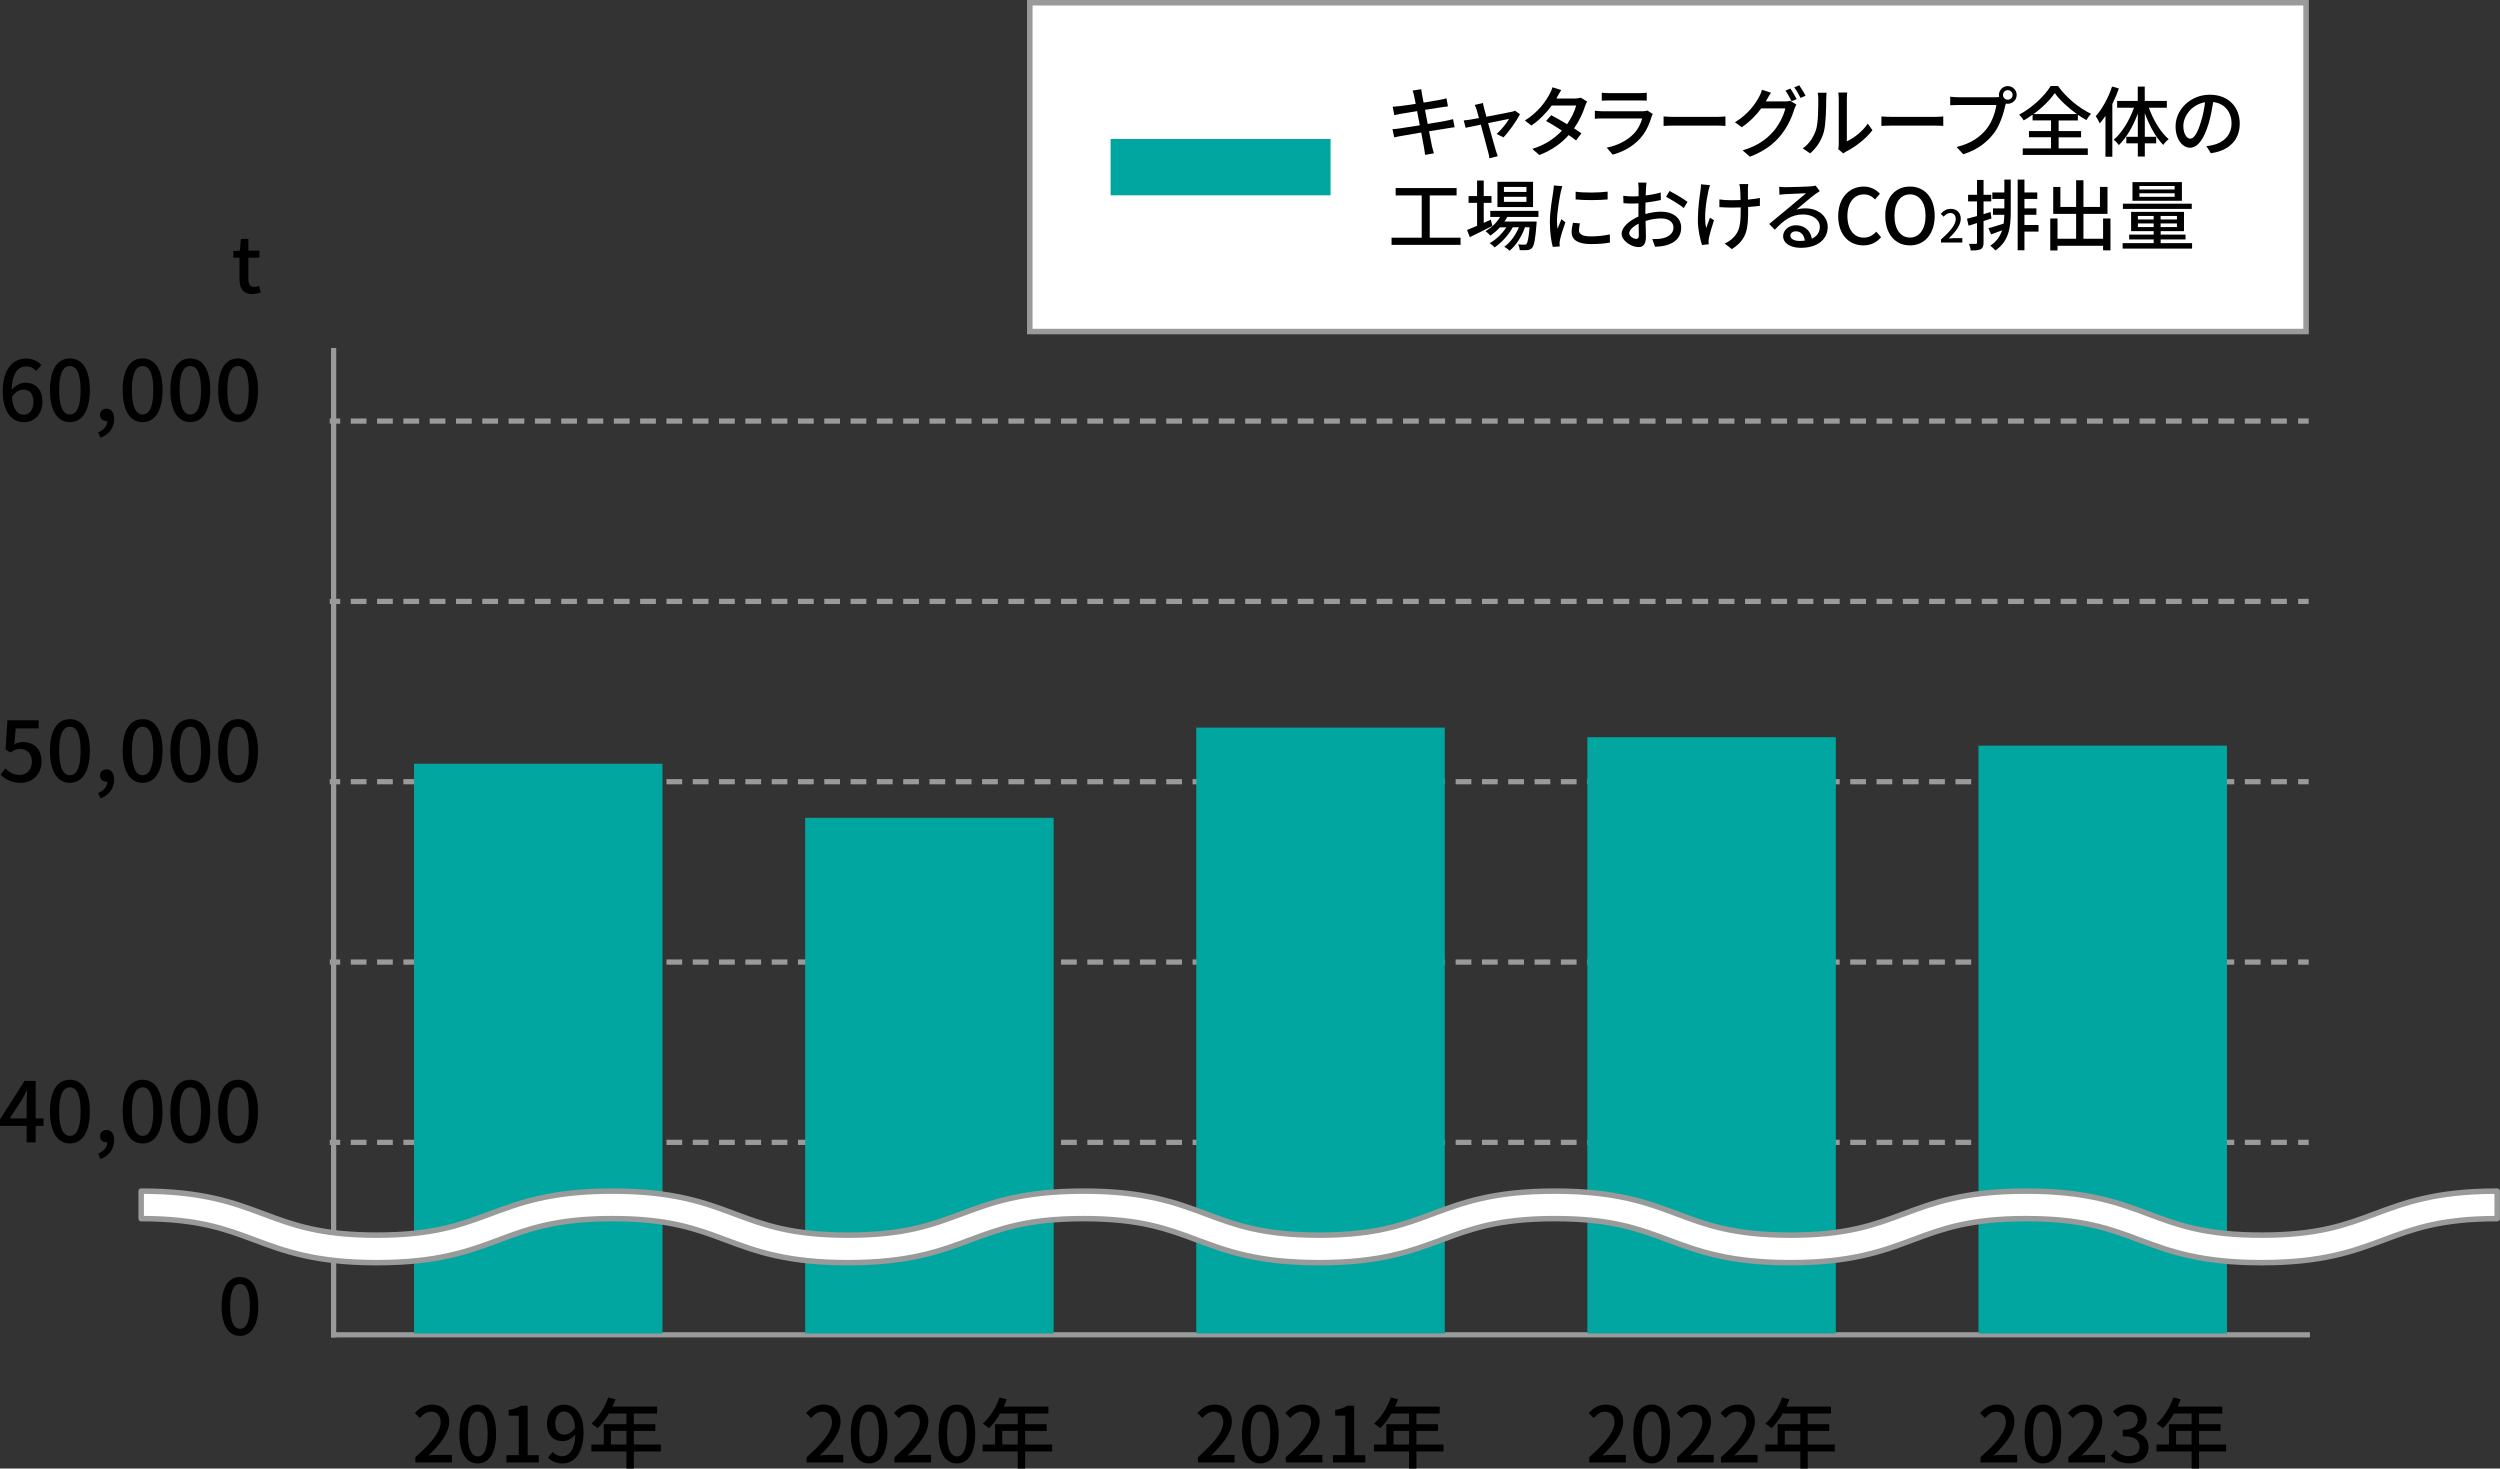
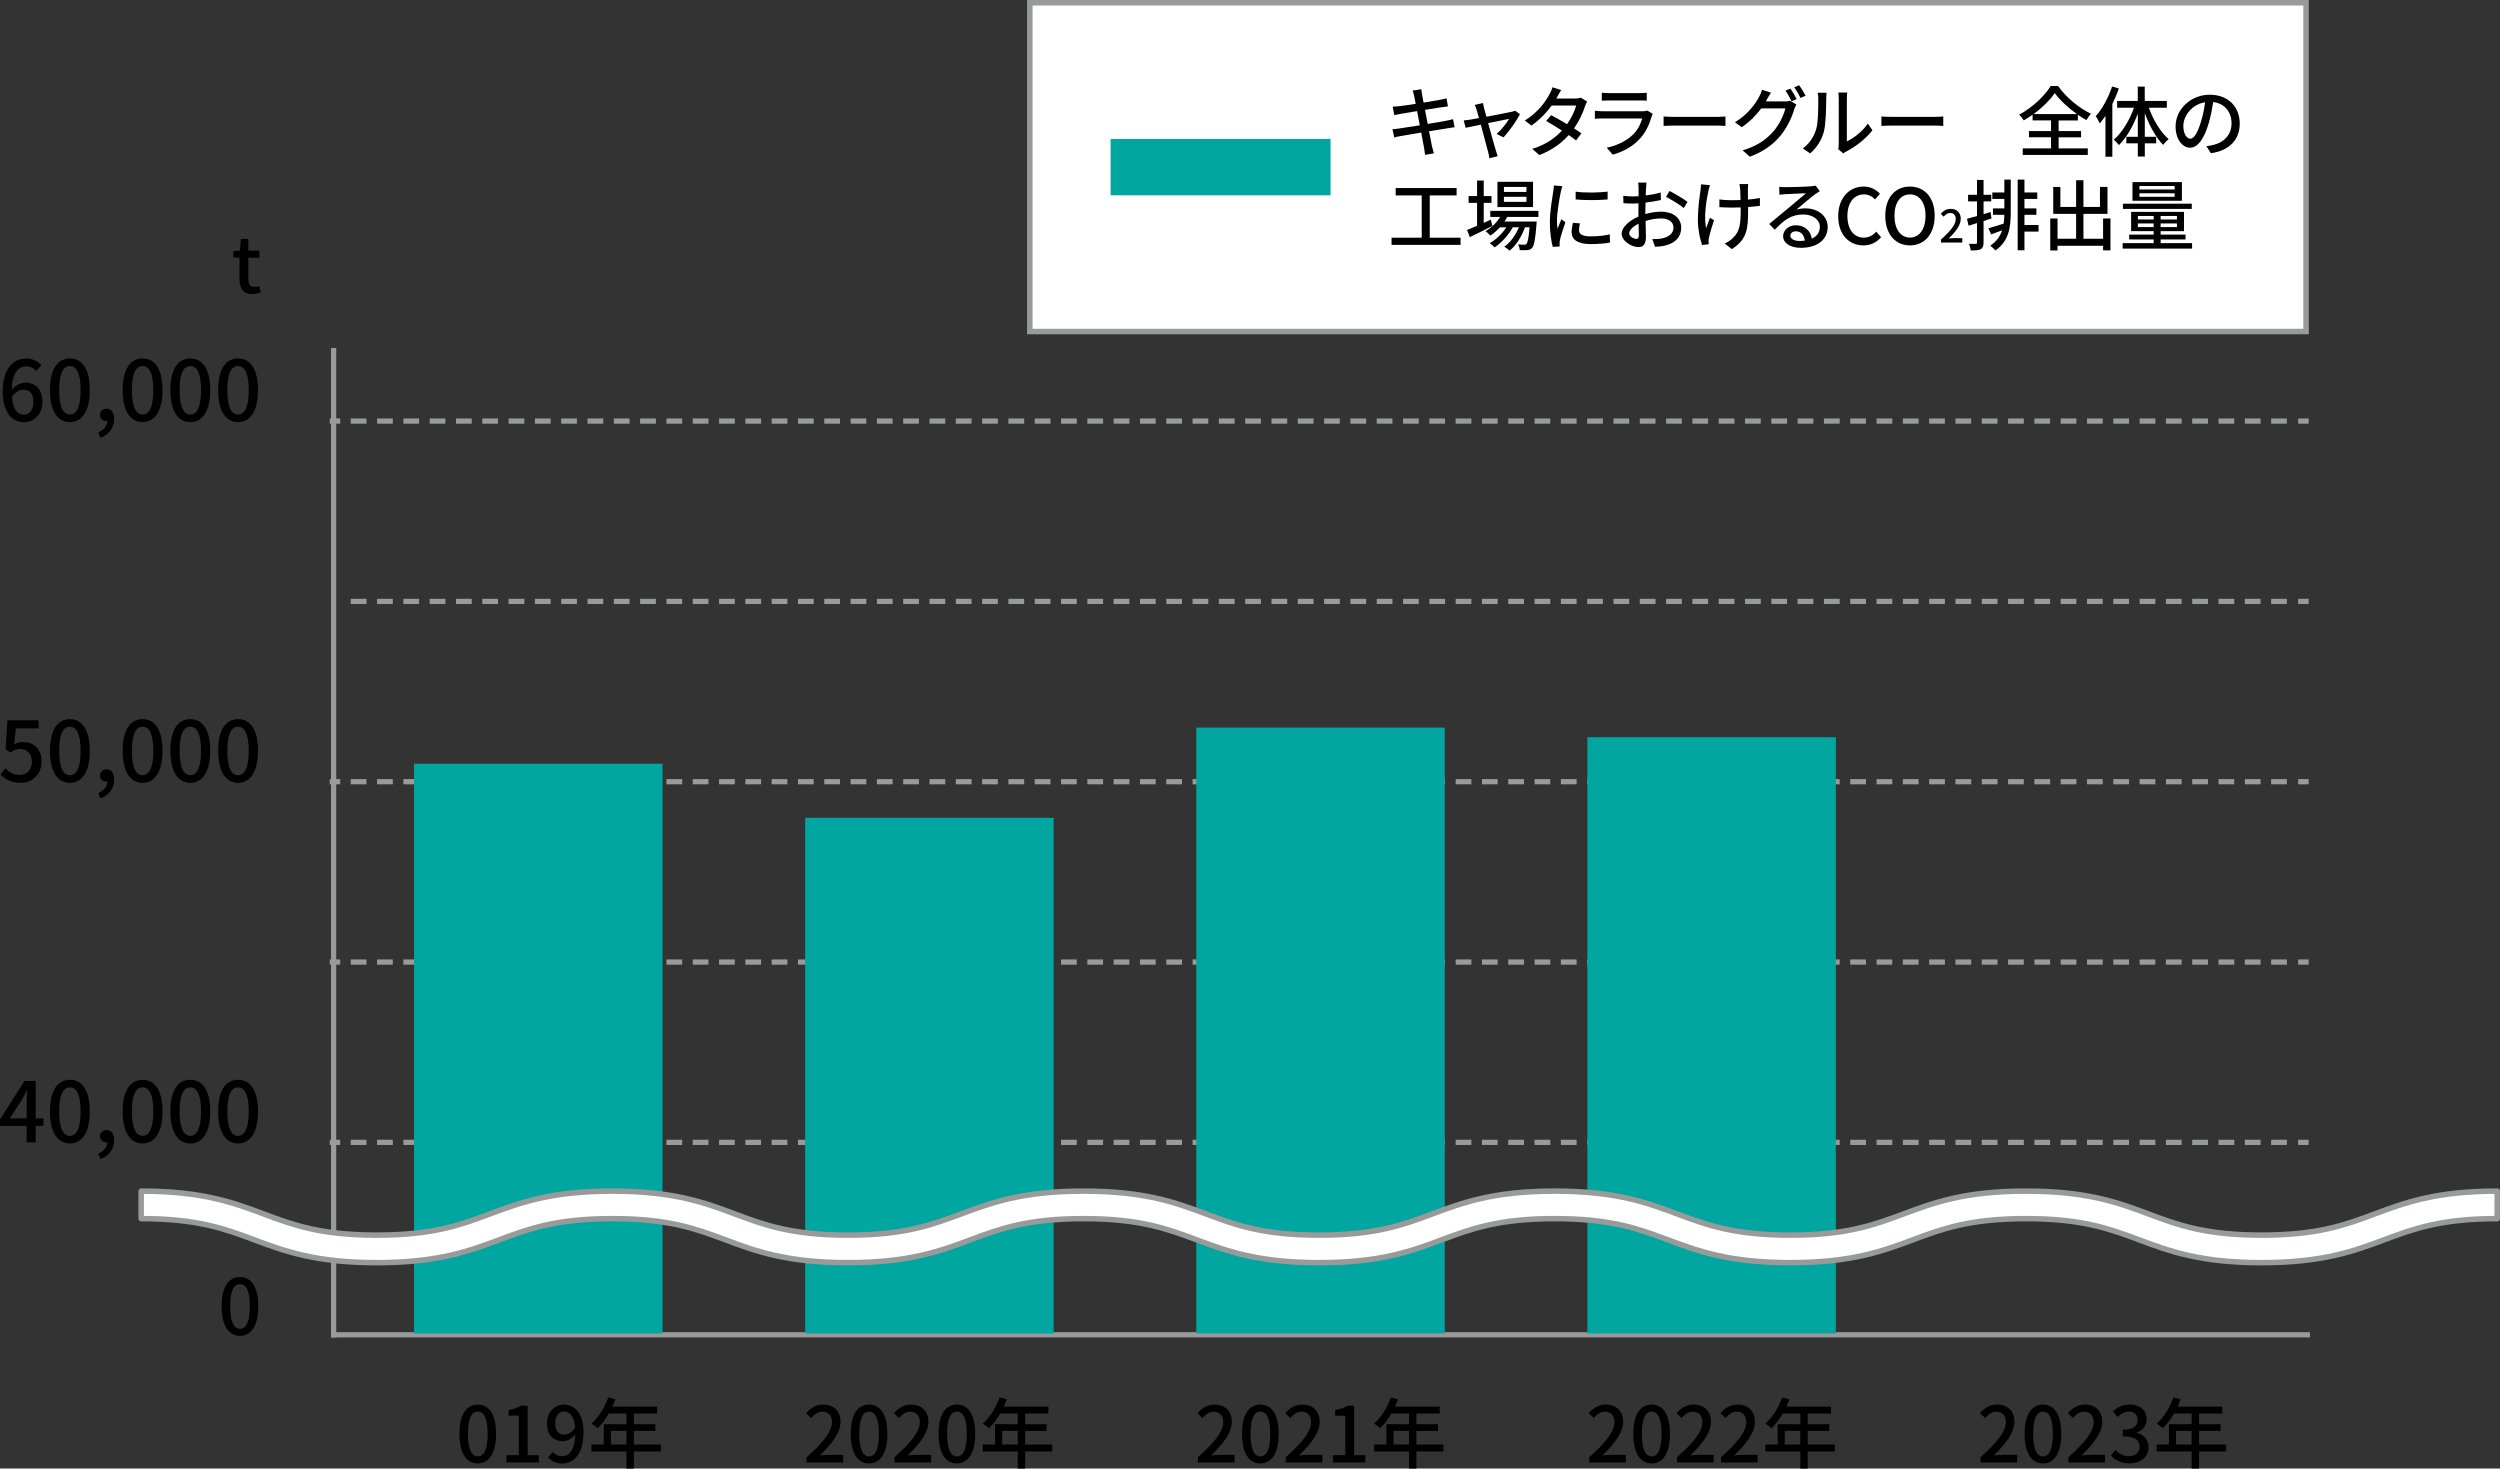
<svg xmlns="http://www.w3.org/2000/svg" id="_レイヤー_2" viewBox="0 0 454.26 266.84">
  <rect x="0" y="0" width="454.26" height="266.84" fill="#333333" stroke="none" />
  <defs>
    <style>.cls-1{fill:#000;}.cls-1,.cls-2,.cls-3{stroke-width:0px;}.cls-4,.cls-5,.cls-6,.cls-7{stroke:#999a9a;}.cls-4,.cls-6{fill:#fff;}.cls-5,.cls-7{fill:none;stroke-linecap:square;stroke-width:.95px;}.cls-6{stroke-linecap:round;stroke-linejoin:round;}.cls-2{fill-rule:evenodd;}.cls-2,.cls-3{fill:#00a69f;}.cls-7{stroke-dasharray:0 0 1.91 2.87;}</style>
  </defs>
  <g id="_レイヤー_1-2">
    <line class="cls-5" x1="60.39" y1="207.57" x2="61.34" y2="207.57" />
    <line class="cls-7" x1="64.21" y1="207.57" x2="416.63" y2="207.57" />
    <line class="cls-5" x1="418.06" y1="207.57" x2="419.02" y2="207.57" />
    <line class="cls-5" x1="60.39" y1="174.81" x2="61.34" y2="174.81" />
    <line class="cls-7" x1="64.21" y1="174.81" x2="416.63" y2="174.81" />
    <line class="cls-5" x1="418.06" y1="174.81" x2="419.02" y2="174.81" />
    <line class="cls-5" x1="60.39" y1="142.04" x2="61.34" y2="142.04" />
    <line class="cls-7" x1="64.21" y1="142.04" x2="416.63" y2="142.04" />
    <line class="cls-5" x1="418.06" y1="142.04" x2="419.02" y2="142.04" />
-     <line class="cls-5" x1="60.39" y1="109.28" x2="61.34" y2="109.28" />
    <line class="cls-7" x1="64.21" y1="109.28" x2="416.63" y2="109.28" />
    <line class="cls-5" x1="418.06" y1="109.28" x2="419.02" y2="109.28" />
    <line class="cls-5" x1="60.39" y1="76.51" x2="61.34" y2="76.51" />
    <line class="cls-7" x1="64.21" y1="76.51" x2="416.63" y2="76.51" />
    <line class="cls-5" x1="418.06" y1="76.51" x2="419.02" y2="76.51" />
    <line class="cls-5" x1="60.62" y1="242.54" x2="419.25" y2="242.54" />
    <rect class="cls-4" x="187.12" y=".5" width="231.9" height="59.74" />
    <polygon class="cls-2" points="201.8 25.25 241.77 25.25 241.77 35.49 201.8 35.49 201.8 25.25 201.8 25.25" />
    <path class="cls-1" d="M264.28,23.12c-.32.03-.83.13-1.36.21-.73.11-1.96.31-3.26.52.25,1.26.45,2.31.53,2.69.1.41.22.9.36,1.32l-1.61.28c-.07-.49-.11-.94-.2-1.36-.06-.35-.27-1.4-.5-2.7-1.53.25-2.94.49-3.6.62-.58.1-1,.18-1.3.27l-.32-1.5c.35-.01.94-.08,1.33-.14.69-.1,2.12-.32,3.63-.56l-.49-2.58c-1.29.21-2.45.41-2.94.49-.48.08-.84.17-1.2.25l-.29-1.54c.39-.03.79-.06,1.22-.1.52-.06,1.68-.22,2.96-.42-.14-.7-.24-1.2-.28-1.4-.08-.38-.17-.7-.28-1.01l1.57-.25c.04.27.08.7.15,1.01.03.17.13.7.27,1.43,1.27-.21,2.46-.41,3.01-.52.43-.08.87-.18,1.15-.27l.27,1.47c-.25.03-.73.1-1.12.15-.62.1-1.79.28-3.05.48l.49,2.56c1.36-.22,2.61-.43,3.28-.56.53-.11,1-.21,1.32-.31l.29,1.47Z" />
    <path class="cls-1" d="M271.96,24.33c.8-.71,1.82-1.96,2.25-2.73-.34.07-2.04.41-3.81.77.55,1.98,1.19,4.31,1.4,4.97.07.25.24.77.34,1.04l-1.51.38c-.04-.34-.11-.74-.22-1.11-.2-.69-.83-3.04-1.34-5-1.26.25-2.37.49-2.76.57l-.34-1.34c.41-.03.77-.08,1.22-.15.2-.03.78-.14,1.54-.28-.17-.66-.32-1.19-.41-1.48-.1-.35-.22-.64-.36-.9l1.5-.36c.04.28.13.62.21.97l.42,1.53c1.89-.36,4.09-.78,4.59-.9.2-.04.45-.11.6-.2l.9.63c-.59,1.2-2.02,3.22-3,4.22l-1.22-.62Z" />
    <path class="cls-1" d="M288.39,18.44c-.13.24-.29.59-.39.87-.35,1.16-1.04,2.65-1.99,4.02.52.34,1,.64,1.34.9l-.98,1.29c-.34-.28-.8-.62-1.33-.98-1.25,1.41-2.96,2.72-5.34,3.63l-1.28-1.12c2.47-.74,4.17-2.02,5.39-3.32-1.04-.67-2.12-1.33-2.87-1.75l.92-1.05c.78.41,1.86,1.02,2.89,1.64.77-1.11,1.4-2.42,1.65-3.4h-4.45c-.92,1.27-2.19,2.62-3.68,3.64l-1.2-.91c2.44-1.5,3.82-3.53,4.48-4.78.18-.28.43-.85.53-1.26l1.6.5c-.27.42-.57.95-.71,1.23l-.17.31h3.4c.39,0,.78-.06,1.05-.15l1.13.7Z" />
    <path class="cls-1" d="M300.32,20.7c-.07.15-.18.36-.21.48-.41,1.37-1.02,2.79-2.06,3.94-1.44,1.6-3.22,2.48-5.01,2.98l-1.09-1.26c2.03-.42,3.75-1.33,4.9-2.52.8-.83,1.3-1.88,1.55-2.8h-7.13c-.34,0-.95.01-1.48.06v-1.46c.55.06,1.08.1,1.48.1h7.17c.38,0,.71-.06.9-.13l.98.62ZM291.06,16.85c.38.04.88.07,1.33.07h5.46c.45,0,1.02-.03,1.37-.07v1.44c-.35-.03-.91-.04-1.39-.04h-5.45c-.43,0-.94.01-1.33.04v-1.44Z" />
    <path class="cls-1" d="M302.27,21.16c.45.04,1.32.08,2.07.08h7.61c.69,0,1.23-.06,1.57-.08v1.72c-.31-.01-.94-.06-1.55-.06h-7.62c-.78,0-1.61.03-2.07.06v-1.72Z" />
    <path class="cls-1" d="M324.21,18.44c.39,0,.79-.04,1.05-.14l1.15.7c-.14.22-.29.57-.39.85-.38,1.34-1.21,3.22-2.47,4.76-1.29,1.58-2.98,2.87-5.6,3.87l-1.3-1.16c2.7-.8,4.37-2.04,5.62-3.49,1.04-1.2,1.88-2.96,2.13-4.13h-4.38c-.88,1.2-2.09,2.44-3.54,3.42l-1.23-.91c2.44-1.47,3.74-3.4,4.4-4.64.17-.29.41-.85.52-1.26l1.62.53c-.28.42-.57.95-.73,1.23-.07.13-.13.24-.21.36h3.38ZM325.33,16.09c.35.5.85,1.37,1.13,1.92l-.92.39c-.28-.56-.73-1.4-1.11-1.93l.9-.38ZM326.92,15.49c.38.52.91,1.4,1.16,1.9l-.91.41c-.29-.6-.76-1.4-1.15-1.93l.9-.38Z" />
    <path class="cls-1" d="M327.57,26.97c1.21-.85,2-2.12,2.41-3.4.41-1.25.41-3.98.41-5.59,0-.48-.03-.81-.11-1.13h1.62c-.01.11-.07.63-.07,1.12,0,1.6-.06,4.58-.43,5.98-.42,1.54-1.3,2.91-2.49,3.92l-1.33-.9ZM334.01,27.1c.06-.24.1-.56.1-.88v-8.29c0-.57-.08-1.04-.08-1.12h1.62c-.01.08-.07.55-.07,1.12v7.75c1.22-.55,2.8-1.74,3.81-3.22l.84,1.2c-1.19,1.58-3.15,3.05-4.76,3.87-.24.11-.38.24-.53.35l-.92-.77Z" />
    <path class="cls-1" d="M341.85,21.16c.45.04,1.32.08,2.07.08h7.61c.69,0,1.23-.06,1.57-.08v1.72c-.31-.01-.94-.06-1.55-.06h-7.62c-.78,0-1.61.03-2.07.06v-1.72Z" />
-     <path class="cls-1" d="M362.66,17.66c.17,0,.38,0,.59-.03-.03-.13-.04-.25-.04-.38,0-.88.73-1.61,1.61-1.61s1.62.73,1.62,1.61-.73,1.61-1.62,1.61c-.13,0-.25-.01-.36-.04l-.07.27c-.31,1.43-.97,3.64-2.1,5.14-1.27,1.65-3.03,3-5.56,3.8l-1.21-1.32c2.75-.67,4.33-1.88,5.48-3.33.97-1.23,1.57-3.03,1.75-4.3h-6.88c-.6,0-1.16.03-1.51.04v-1.55c.39.06,1.05.1,1.51.1h6.79ZM365.7,17.25c0-.48-.39-.87-.88-.87s-.87.39-.87.87.39.87.87.87.88-.38.88-.87Z" />
    <path class="cls-1" d="M374.05,26.97h5.31v1.18h-11.82v-1.18h5.14v-2.03h-4.01v-1.13h4.01v-1.93h-3.35v-1.04c-.52.38-1.07.73-1.61,1.04-.17-.31-.53-.77-.83-1.05,2.4-1.27,4.68-3.45,5.73-5.21h1.33c1.47,2.09,3.82,4.02,6,5.06-.31.32-.62.77-.85,1.15-.5-.28-1.02-.62-1.54-.98v1.04h-3.5v1.93h4.08v1.13h-4.08v2.03ZM377.39,20.73c-1.6-1.15-3.14-2.56-4.03-3.82-.84,1.23-2.25,2.65-3.87,3.82h7.9Z" />
    <path class="cls-1" d="M385,16.07c-.31.95-.73,1.9-1.18,2.83v9.58h-1.25v-7.42c-.35.5-.69.95-1.04,1.37-.13-.31-.5-1.02-.73-1.32,1.2-1.32,2.3-3.36,2.97-5.39l1.22.35ZM390.45,19.56c.8,2.26,2.17,4.51,3.61,5.73-.32.24-.76.69-.99,1.04-1.32-1.3-2.52-3.49-3.35-5.77v4.3h2.07v1.18h-2.07v2.4h-1.27v-2.4h-2.09v-1.18h2.09v-4.22c-.85,2.3-2.07,4.41-3.45,5.73-.2-.32-.64-.77-.92-.99,1.48-1.23,2.86-3.52,3.68-5.81h-3.07v-1.23h3.75v-2.6h1.27v2.6h4.01v1.23h-3.28Z" />
    <path class="cls-1" d="M400.89,26.55c.49-.04.9-.11,1.23-.2,1.78-.41,3.36-1.69,3.36-3.94,0-2.02-1.2-3.6-3.33-3.87-.2,1.25-.45,2.59-.83,3.89-.84,2.83-1.99,4.41-3.38,4.41s-2.63-1.55-2.63-3.87c0-3.08,2.73-5.76,6.21-5.76s5.45,2.33,5.45,5.24-1.86,4.92-5.25,5.39l-.83-1.32ZM399.91,22.15c.35-1.09.62-2.35.76-3.57-2.49.41-3.95,2.58-3.95,4.29,0,1.6.71,2.33,1.27,2.33.6,0,1.28-.9,1.92-3.04Z" />
    <path class="cls-1" d="M265.39,43.19v1.3h-12.54v-1.3h5.48v-7.68h-4.73v-1.34h11.07v1.34h-4.88v7.68h5.6Z" />
    <path class="cls-1" d="M271.16,41.06c-1.4.71-2.91,1.47-4.09,2.03l-.5-1.3c.5-.2,1.13-.46,1.82-.76v-4.17h-1.54v-1.23h1.54v-2.83h1.21v2.83h1.41v1.23h-1.41v3.64c.42-.2.85-.39,1.29-.59l.28,1.15ZM273.88,39.41c-.15.29-.32.57-.52.84h5.86s-.01.32-.03.49c-.22,2.8-.43,3.89-.81,4.31-.24.27-.5.35-.84.39-.32.03-.84.04-1.4.01-.01-.31-.13-.77-.29-1.05.48.06.91.06,1.09.06.21,0,.32-.01.43-.15.21-.24.39-1.04.56-3.01h-.84c-.56,1.62-1.65,3.38-2.82,4.26-.21-.24-.62-.55-.94-.73,1.09-.73,2.07-2.12,2.66-3.53h-1.11c-.76,1.39-2.09,2.87-3.33,3.66-.2-.27-.56-.59-.87-.78,1.11-.59,2.25-1.71,3.03-2.87h-1.18c-.53.59-1.12,1.09-1.72,1.5-.18-.21-.63-.63-.88-.81,1.05-.6,2-1.51,2.65-2.58h-1.79v-1.11h8.75v1.11h-5.66ZM278.56,37.63h-6.47v-4.59h6.47v4.59ZM277.36,33.97h-4.09v.91h4.09v-.91ZM277.36,35.76h-4.09v.92h4.09v-.92Z" />
    <path class="cls-1" d="M283.89,33.82c-.1.27-.24.81-.29,1.06-.24,1.13-.69,3.74-.69,5.23,0,.49.03.95.1,1.46.21-.56.49-1.23.7-1.74l.73.56c-.38,1.05-.87,2.54-.99,3.24-.04.18-.08.48-.07.63,0,.14.01.35.03.52l-1.26.08c-.28-.97-.53-2.61-.53-4.48,0-2.07.45-4.43.6-5.53.06-.35.11-.78.13-1.15l1.55.13ZM287.08,40.6c-.11.48-.17.85-.17,1.23,0,.63.46,1.12,2.14,1.12,1.25,0,2.3-.11,3.46-.36l.03,1.48c-.87.17-2.02.28-3.52.28-2.35,0-3.45-.81-3.45-2.16,0-.55.11-1.11.24-1.71l1.26.11ZM292.11,34.81v1.43c-1.58.15-4.2.17-5.81,0v-1.41c1.58.24,4.37.18,5.81-.01Z" />
    <path class="cls-1" d="M298.98,38.89c1.01-.29,2.04-.43,2.89-.43,2.06,0,3.61,1.11,3.61,2.89,0,1.65-.95,2.8-3,3.29-.63.14-1.25.18-1.75.2l-.5-1.4c.56,0,1.15,0,1.67-.1,1.16-.21,2.18-.83,2.18-2,0-1.06-.97-1.65-2.23-1.65-.98,0-1.92.17-2.84.46.01,1.15.06,2.31.06,2.86,0,1.47-.55,1.89-1.36,1.89-1.21,0-3.05-1.09-3.05-2.44,0-1.18,1.42-2.4,3.05-3.11v-.87c0-.49,0-1.01.01-1.53-.34.03-.64.04-.91.04-.62,0-1.27-.01-1.82-.07l-.04-1.34c.78.1,1.33.11,1.83.11.29,0,.62-.01.95-.03,0-.63.01-1.13.01-1.39,0-.29-.04-.84-.08-1.09h1.51c-.03.27-.07.73-.08,1.06-.01.34-.03.78-.06,1.27.98-.11,1.97-.31,2.73-.53l.03,1.37c-.8.18-1.82.35-2.79.46-.01.56-.03,1.11-.03,1.6v.48ZM297.78,42.77c0-.43-.03-1.23-.04-2.13-1.01.49-1.71,1.19-1.71,1.75s.81,1.02,1.29,1.02c.29,0,.46-.18.46-.64ZM303.35,34.7c1.02.52,2.58,1.44,3.28,1.99l-.69,1.12c-.67-.62-2.34-1.58-3.21-2.04l.62-1.06Z" />
    <path class="cls-1" d="M310.71,33.65c-.1.29-.21.73-.28,1.01-.39,1.79-.87,4.76-.42,6.79.2-.52.46-1.27.7-1.89l.73.46c-.36,1.06-.77,2.47-.92,3.21-.04.2-.08.48-.07.63,0,.14.03.35.03.52l-1.21.14c-.29-.85-.76-2.72-.76-4.44,0-2.27.32-4.4.49-5.55.06-.35.07-.76.08-1.04l1.62.15ZM319.8,37.4c-.6.08-1.34.15-2.16.21v.52c0,3.22-.11,5.38-2.97,7.13l-1.29-1.01c.48-.21,1.11-.59,1.47-.98,1.3-1.2,1.44-2.62,1.44-5.15v-.43c-.56.01-1.12.03-1.67.03-.64,0-1.55-.04-2.2-.08v-1.4c.64.1,1.43.14,2.17.14.53,0,1.11-.01,1.67-.03-.01-.84-.04-1.67-.07-2.03-.03-.29-.08-.64-.14-.87h1.61c-.04.27-.04.56-.06.87-.01.31,0,1.12.01,1.95.8-.07,1.55-.17,2.17-.29v1.44Z" />
    <path class="cls-1" d="M330.64,34.74c-.28.18-.6.39-.85.57-.71.5-2.4,1.98-3.38,2.79.56-.18,1.09-.24,1.64-.24,2.33,0,4.05,1.43,4.05,3.36,0,2.23-1.78,3.81-4.89,3.81-1.92,0-3.21-.87-3.21-2.12,0-1.02.94-1.98,2.3-1.98,1.72,0,2.72,1.11,2.91,2.44.94-.42,1.46-1.16,1.46-2.17,0-1.3-1.32-2.23-3.01-2.23-2.21,0-3.53,1.04-5.17,2.77l-1.02-1.04c1.08-.88,2.82-2.34,3.63-3.01.77-.64,2.37-1.98,3.07-2.58-.73.03-3.1.13-3.82.17-.35.03-.71.06-1.02.1l-.04-1.44c.35.04.77.07,1.11.07.73,0,3.87-.08,4.62-.15.48-.06.73-.08.88-.14l.76,1.01ZM327.94,43.72c-.11-1.02-.71-1.69-1.64-1.69-.57,0-.99.34-.99.77,0,.6.71.98,1.65.98.35,0,.67-.01.98-.06Z" />
    <path class="cls-1" d="M334.01,39.28c0-3.36,2.04-5.38,4.65-5.38,1.29,0,2.3.62,2.93,1.3l-.88,1.04c-.53-.55-1.18-.92-2.02-.92-1.78,0-3.01,1.48-3.01,3.91s1.15,3.95,2.97,3.95c.94,0,1.67-.42,2.28-1.09l.87,1.02c-.83.95-1.88,1.48-3.21,1.48-2.59,0-4.58-1.93-4.58-5.31Z" />
    <path class="cls-1" d="M342.56,39.21c0-3.32,1.83-5.31,4.48-5.31s4.5,1.99,4.5,5.31-1.85,5.38-4.5,5.38-4.48-2.06-4.48-5.38ZM349.88,39.21c0-2.42-1.12-3.89-2.83-3.89s-2.82,1.47-2.82,3.89,1.11,3.96,2.82,3.96,2.83-1.54,2.83-3.96Z" />
    <path class="cls-1" d="M352.68,43.52c1.77-1.57,2.69-2.73,2.69-3.72,0-.65-.35-1.1-1.02-1.1-.47,0-.87.3-1.18.67l-.53-.52c.51-.56,1.04-.9,1.83-.9,1.1,0,1.81.72,1.81,1.8,0,1.16-.92,2.36-2.2,3.58.31-.03.69-.06.98-.06h1.5v.8h-3.88v-.55Z" />
    <path class="cls-1" d="M361.86,39.7c-.48.15-.97.31-1.44.46v3.91c0,.64-.13.99-.5,1.2-.38.2-.92.24-1.82.24-.03-.31-.18-.87-.35-1.2.56.01,1.08.01,1.23,0,.18,0,.25-.04.25-.24v-3.54c-.55.17-1.07.32-1.53.48l-.29-1.26c.5-.13,1.13-.31,1.82-.5v-2.66h-1.62v-1.2h1.62v-2.7h1.19v2.7h1.4v1.2h-1.4v2.31l1.27-.38.17,1.19ZM364.2,32.64h1.16v5.87c0,2.77-.31,5.29-2.79,7-.21-.25-.64-.67-.92-.87,1.15-.77,1.79-1.72,2.14-2.79-.69.27-1.37.52-1.99.74l-.5-1.12c.74-.2,1.74-.5,2.77-.84.07-.52.11-1.05.13-1.6h-2.07v-1.16h2.07v-1.72h-2.19v-1.18h2.19v-2.34ZM370.41,42.08h-2.56v3.4h-1.23v-12.85h1.23v2.34h2.33v1.18h-2.33v1.72h2.17v1.16h-2.17v1.85h2.56v1.19Z" />
    <path class="cls-1" d="M383.48,39.7v5.79h-1.34v-.83h-8.28v.85h-1.32v-5.81h1.32v3.68h3.38v-4.52h-4.16v-4.89h1.3v3.63h2.86v-4.85h1.33v4.85h3v-3.64h1.37v4.9h-4.37v4.52h3.57v-3.68h1.34Z" />
    <path class="cls-1" d="M398.31,44.18v.99h-12.62v-.99h5.64v-.67h-4.45v-.88h4.45v-.63h-4.1v-3.5h9.61v3.5h-4.24v.63h4.52v.88h-4.52v.67h5.72ZM398.25,37.96h-12.51v-.95h12.51v.95ZM396.46,36.48h-8.98v-3.39h8.98v3.39ZM388.46,39.88h2.87v-.64h-2.87v.64ZM391.33,41.26v-.66h-2.87v.66h2.87ZM395.14,33.8h-6.4v.63h6.4v-.63ZM395.14,35.12h-6.4v.64h6.4v-.64ZM395.56,39.24h-2.97v.64h2.97v-.64ZM395.56,40.6h-2.97v.66h2.97v-.66Z" />
    <rect class="cls-3" x="75.23" y="138.77" width="45.15" height="103.53" />
-     <path class="cls-1" d="M75.46,264.79c3.04-2.69,4.61-4.69,4.61-6.39,0-1.12-.6-1.89-1.75-1.89-.81,0-1.48.52-2.03,1.15l-.91-.9c.88-.95,1.79-1.54,3.14-1.54,1.89,0,3.11,1.23,3.11,3.1,0,1.99-1.58,4.05-3.77,6.14.53-.06,1.18-.1,1.68-.1h2.58v1.37h-6.65v-.94Z" />
    <path class="cls-1" d="M83.48,260.53c0-3.57,1.3-5.31,3.33-5.31s3.33,1.75,3.33,5.31-1.32,5.38-3.33,5.38-3.33-1.79-3.33-5.38ZM88.61,260.53c0-2.96-.74-4.03-1.79-4.03s-1.79,1.08-1.79,4.03.74,4.1,1.79,4.1,1.79-1.12,1.79-4.1Z" />
    <path class="cls-1" d="M92.01,264.4h2.26v-7.17h-1.85v-1.02c.97-.18,1.65-.42,2.24-.78h1.22v8.98h2.02v1.33h-5.88v-1.33Z" />
    <path class="cls-1" d="M100.42,263.83c.41.46,1.04.77,1.7.77,1.25,0,2.33-1.01,2.42-3.95-.6.74-1.48,1.21-2.27,1.21-1.72,0-2.88-1.08-2.88-3.24,0-2.05,1.4-3.39,3.07-3.39,1.98,0,3.57,1.6,3.57,5,0,4.06-1.85,5.69-3.84,5.69-1.19,0-2.03-.48-2.63-1.09l.87-.99ZM104.51,259.43c-.15-2.03-.92-2.96-2.04-2.96-.88,0-1.58.8-1.58,2.14s.59,2.07,1.67,2.07c.63,0,1.34-.36,1.96-1.26Z" />
    <path class="cls-1" d="M120.09,263.74h-4.92v3.1h-1.34v-3.1h-6.37v-1.26h2.25v-3.7h4.12v-1.93h-3.21c-.6,1.04-1.3,1.96-2.02,2.66-.25-.22-.81-.64-1.13-.84,1.29-1.11,2.41-2.89,3.05-4.75l1.32.35c-.17.43-.36.9-.55,1.32h8.11v1.26h-4.23v1.93h3.91v1.22h-3.91v2.48h4.92v1.26ZM113.83,262.48v-2.48h-2.82v2.48h2.82Z" />
    <rect class="cls-3" x="146.3" y="148.6" width="45.15" height="93.7" />
    <path class="cls-1" d="M146.56,264.79c3.04-2.69,4.61-4.69,4.61-6.39,0-1.12-.6-1.89-1.75-1.89-.81,0-1.48.52-2.03,1.15l-.91-.9c.88-.95,1.79-1.54,3.14-1.54,1.89,0,3.11,1.23,3.11,3.1,0,1.99-1.58,4.05-3.77,6.14.53-.06,1.18-.1,1.68-.1h2.58v1.37h-6.65v-.94Z" />
    <path class="cls-1" d="M154.58,260.53c0-3.57,1.3-5.31,3.33-5.31s3.33,1.75,3.33,5.31-1.32,5.38-3.33,5.38-3.33-1.79-3.33-5.38ZM159.71,260.53c0-2.96-.74-4.03-1.79-4.03s-1.79,1.08-1.79,4.03.74,4.1,1.79,4.1,1.79-1.12,1.79-4.1Z" />
    <path class="cls-1" d="M162.52,264.79c3.04-2.69,4.61-4.69,4.61-6.39,0-1.12-.6-1.89-1.75-1.89-.81,0-1.48.52-2.03,1.15l-.91-.9c.88-.95,1.79-1.54,3.14-1.54,1.89,0,3.11,1.23,3.11,3.1,0,1.99-1.58,4.05-3.77,6.14.53-.06,1.18-.1,1.68-.1h2.58v1.37h-6.65v-.94Z" />
    <path class="cls-1" d="M170.54,260.53c0-3.57,1.3-5.31,3.33-5.31s3.33,1.75,3.33,5.31-1.32,5.38-3.33,5.38-3.33-1.79-3.33-5.38ZM175.67,260.53c0-2.96-.74-4.03-1.79-4.03s-1.79,1.08-1.79,4.03.74,4.1,1.79,4.1,1.79-1.12,1.79-4.1Z" />
    <path class="cls-1" d="M191.19,263.74h-4.92v3.1h-1.34v-3.1h-6.37v-1.26h2.25v-3.7h4.12v-1.93h-3.21c-.6,1.04-1.3,1.96-2.02,2.66-.25-.22-.81-.64-1.13-.84,1.29-1.11,2.41-2.89,3.05-4.75l1.32.35c-.17.43-.36.9-.55,1.32h8.11v1.26h-4.23v1.93h3.91v1.22h-3.91v2.48h4.92v1.26ZM184.93,262.48v-2.48h-2.82v2.48h2.82Z" />
    <rect class="cls-3" x="217.37" y="132.21" width="45.15" height="110.08" />
    <path class="cls-1" d="M217.66,264.79c3.04-2.69,4.61-4.69,4.61-6.39,0-1.12-.6-1.89-1.75-1.89-.81,0-1.48.52-2.03,1.15l-.91-.9c.88-.95,1.79-1.54,3.14-1.54,1.89,0,3.11,1.23,3.11,3.1,0,1.99-1.58,4.05-3.77,6.14.53-.06,1.18-.1,1.68-.1h2.58v1.37h-6.65v-.94Z" />
    <path class="cls-1" d="M225.68,260.53c0-3.57,1.3-5.31,3.33-5.31s3.33,1.75,3.33,5.31-1.32,5.38-3.33,5.38-3.33-1.79-3.33-5.38ZM230.81,260.53c0-2.96-.74-4.03-1.79-4.03s-1.79,1.08-1.79,4.03.74,4.1,1.79,4.1,1.79-1.12,1.79-4.1Z" />
    <path class="cls-1" d="M233.62,264.79c3.04-2.69,4.61-4.69,4.61-6.39,0-1.12-.6-1.89-1.75-1.89-.81,0-1.48.52-2.03,1.15l-.91-.9c.88-.95,1.79-1.54,3.14-1.54,1.89,0,3.11,1.23,3.11,3.1,0,1.99-1.58,4.05-3.77,6.14.53-.06,1.18-.1,1.68-.1h2.58v1.37h-6.65v-.94Z" />
    <path class="cls-1" d="M242.19,264.4h2.26v-7.17h-1.85v-1.02c.97-.18,1.65-.42,2.24-.78h1.22v8.98h2.02v1.33h-5.88v-1.33Z" />
    <path class="cls-1" d="M262.29,263.74h-4.92v3.1h-1.34v-3.1h-6.37v-1.26h2.25v-3.7h4.12v-1.93h-3.21c-.6,1.04-1.3,1.96-2.02,2.66-.25-.22-.81-.64-1.13-.84,1.29-1.11,2.41-2.89,3.05-4.75l1.32.35c-.17.43-.36.9-.55,1.32h8.11v1.26h-4.23v1.93h3.91v1.22h-3.91v2.48h4.92v1.26ZM256.03,262.48v-2.48h-2.82v2.48h2.82Z" />
    <rect class="cls-3" x="288.43" y="133.95" width="45.15" height="108.34" />
    <path class="cls-1" d="M288.76,264.79c3.04-2.69,4.61-4.69,4.61-6.39,0-1.12-.6-1.89-1.75-1.89-.81,0-1.48.52-2.03,1.15l-.91-.9c.88-.95,1.79-1.54,3.14-1.54,1.89,0,3.11,1.23,3.11,3.1,0,1.99-1.58,4.05-3.77,6.14.53-.06,1.18-.1,1.68-.1h2.58v1.37h-6.65v-.94Z" />
    <path class="cls-1" d="M296.78,260.53c0-3.57,1.3-5.31,3.33-5.31s3.33,1.75,3.33,5.31-1.32,5.38-3.33,5.38-3.33-1.79-3.33-5.38ZM301.91,260.53c0-2.96-.74-4.03-1.79-4.03s-1.79,1.08-1.79,4.03.74,4.1,1.79,4.1,1.79-1.12,1.79-4.1Z" />
    <path class="cls-1" d="M304.72,264.79c3.04-2.69,4.61-4.69,4.61-6.39,0-1.12-.6-1.89-1.75-1.89-.81,0-1.48.52-2.03,1.15l-.91-.9c.88-.95,1.79-1.54,3.14-1.54,1.89,0,3.11,1.23,3.11,3.1,0,1.99-1.58,4.05-3.77,6.14.53-.06,1.18-.1,1.68-.1h2.58v1.37h-6.65v-.94Z" />
    <path class="cls-1" d="M312.7,264.79c3.04-2.69,4.61-4.69,4.61-6.39,0-1.12-.6-1.89-1.75-1.89-.81,0-1.48.52-2.03,1.15l-.91-.9c.88-.95,1.79-1.54,3.14-1.54,1.89,0,3.11,1.23,3.11,3.1,0,1.99-1.58,4.05-3.77,6.14.53-.06,1.18-.1,1.68-.1h2.58v1.37h-6.65v-.94Z" />
    <path class="cls-1" d="M333.39,263.74h-4.92v3.1h-1.34v-3.1h-6.37v-1.26h2.25v-3.7h4.12v-1.93h-3.21c-.6,1.04-1.3,1.96-2.02,2.66-.25-.22-.81-.64-1.13-.84,1.29-1.11,2.41-2.89,3.05-4.75l1.32.35c-.17.43-.36.9-.55,1.32h8.11v1.26h-4.23v1.93h3.91v1.22h-3.91v2.48h4.92v1.26ZM327.12,262.48v-2.48h-2.82v2.48h2.82Z" />
-     <rect class="cls-3" x="359.5" y="135.49" width="45.15" height="106.81" />
    <path class="cls-1" d="M359.86,264.79c3.04-2.69,4.61-4.69,4.61-6.39,0-1.12-.6-1.89-1.75-1.89-.81,0-1.48.52-2.03,1.15l-.91-.9c.88-.95,1.79-1.54,3.14-1.54,1.89,0,3.11,1.23,3.11,3.1,0,1.99-1.58,4.05-3.77,6.14.53-.06,1.18-.1,1.68-.1h2.58v1.37h-6.65v-.94Z" />
-     <path class="cls-1" d="M367.88,260.53c0-3.57,1.3-5.31,3.33-5.31s3.33,1.75,3.33,5.31-1.32,5.38-3.33,5.38-3.33-1.79-3.33-5.38ZM373.01,260.53c0-2.96-.74-4.03-1.79-4.03s-1.79,1.08-1.79,4.03.74,4.1,1.79,4.1,1.79-1.12,1.79-4.1Z" />
+     <path class="cls-1" d="M367.88,260.53c0-3.57,1.3-5.31,3.33-5.31s3.33,1.75,3.33,5.31-1.32,5.38-3.33,5.38-3.33-1.79-3.33-5.38ZM373.01,260.53c0-2.96-.74-4.03-1.79-4.03s-1.79,1.08-1.79,4.03.74,4.1,1.79,4.1,1.79-1.12,1.79-4.1" />
    <path class="cls-1" d="M375.82,264.79c3.04-2.69,4.61-4.69,4.61-6.39,0-1.12-.6-1.89-1.75-1.89-.81,0-1.48.52-2.03,1.15l-.91-.9c.88-.95,1.79-1.54,3.14-1.54,1.89,0,3.11,1.23,3.11,3.1,0,1.99-1.58,4.05-3.77,6.14.53-.06,1.18-.1,1.68-.1h2.58v1.37h-6.65v-.94Z" />
    <path class="cls-1" d="M383.58,264.5l.79-1.04c.6.62,1.37,1.13,2.44,1.13,1.16,0,1.96-.64,1.96-1.71,0-1.15-.73-1.89-3.05-1.89v-1.19c2.03,0,2.7-.77,2.7-1.81,0-.91-.6-1.48-1.58-1.5-.8.01-1.47.41-2.06.98l-.84-1.01c.81-.73,1.76-1.25,2.96-1.25,1.85,0,3.15.95,3.15,2.66,0,1.19-.69,2.02-1.78,2.42v.07c1.19.29,2.13,1.19,2.13,2.58,0,1.86-1.55,2.96-3.45,2.96-1.62,0-2.68-.64-3.36-1.41Z" />
    <path class="cls-1" d="M404.49,263.74h-4.92v3.1h-1.34v-3.1h-6.37v-1.26h2.25v-3.7h4.12v-1.93h-3.21c-.6,1.04-1.3,1.96-2.02,2.66-.25-.22-.81-.64-1.13-.84,1.29-1.11,2.41-2.89,3.05-4.75l1.32.35c-.17.43-.36.9-.55,1.32h8.11v1.26h-4.23v1.93h3.91v1.22h-3.91v2.48h4.92v1.26ZM398.22,262.48v-2.48h-2.82v2.48h2.82Z" />
    <path class="cls-1" d="M40.27,237.35c0-3.57,1.3-5.31,3.33-5.31s3.33,1.75,3.33,5.31-1.32,5.38-3.33,5.38-3.33-1.79-3.33-5.38ZM45.4,237.35c0-2.96-.74-4.03-1.79-4.03s-1.79,1.08-1.79,4.03.74,4.1,1.79,4.1,1.79-1.12,1.79-4.1Z" />
    <path class="cls-1" d="M43.52,50.71v-3.89h-1.12v-1.2l1.19-.08.18-2.13h1.36v2.13h2v1.29h-2v3.91c0,.92.32,1.4,1.12,1.4.27,0,.6-.08.83-.18l.29,1.19c-.43.14-.95.28-1.51.28-1.74,0-2.34-1.08-2.34-2.7Z" />
    <path class="cls-1" d="M6.57,67.4c-.41-.49-1.09-.83-1.75-.83-1.43,0-2.62,1.08-2.69,4.26.65-.8,1.63-1.29,2.43-1.29,1.89,0,3.15,1.15,3.15,3.52,0,2.21-1.52,3.66-3.35,3.66-2.13,0-3.86-1.77-3.86-5.57,0-4.29,2.02-6.01,4.23-6.01,1.25,0,2.16.53,2.8,1.2l-.96,1.06ZM6.08,73.05c0-1.44-.64-2.25-1.84-2.25-.65,0-1.42.35-2.08,1.3.18,2.21.99,3.26,2.19,3.26.97,0,1.73-.88,1.73-2.32Z" />
    <path class="cls-1" d="M9.08,70.88c0-3.87,1.42-5.75,3.62-5.75s3.62,1.9,3.62,5.75-1.43,5.82-3.62,5.82-3.62-1.94-3.62-5.82ZM14.65,70.88c0-3.2-.81-4.37-1.95-4.37s-1.95,1.17-1.95,4.37.81,4.44,1.95,4.44,1.95-1.21,1.95-4.44Z" />
    <path class="cls-1" d="M17.85,78.56c1.03-.42,1.64-1.18,1.66-2.08-.06.02-.11.02-.17.02-.62,0-1.17-.39-1.17-1.12,0-.68.55-1.12,1.22-1.12.85,0,1.35.71,1.35,1.88,0,1.59-.93,2.82-2.49,3.41l-.4-.99Z" />
    <path class="cls-1" d="M22.29,70.88c0-3.87,1.42-5.75,3.62-5.75s3.62,1.9,3.62,5.75-1.43,5.82-3.62,5.82-3.62-1.94-3.62-5.82ZM27.86,70.88c0-3.2-.81-4.37-1.95-4.37s-1.95,1.17-1.95,4.37.81,4.44,1.95,4.44,1.95-1.21,1.95-4.44Z" />
    <path class="cls-1" d="M30.96,70.88c0-3.87,1.42-5.75,3.62-5.75s3.62,1.9,3.62,5.75-1.43,5.82-3.62,5.82-3.62-1.94-3.62-5.82ZM36.53,70.88c0-3.2-.81-4.37-1.95-4.37s-1.95,1.17-1.95,4.37.81,4.44,1.95,4.44,1.95-1.21,1.95-4.44Z" />
    <path class="cls-1" d="M39.64,70.88c0-3.87,1.42-5.75,3.62-5.75s3.62,1.9,3.62,5.75-1.43,5.82-3.62,5.82-3.62-1.94-3.62-5.82ZM45.2,70.88c0-3.2-.81-4.37-1.95-4.37s-1.95,1.17-1.95,4.37.81,4.44,1.95,4.44,1.95-1.21,1.95-4.44Z" />
    <path class="cls-1" d="M.11,140.75l.84-1.14c.64.64,1.45,1.2,2.62,1.2,1.26,0,2.22-.9,2.22-2.38s-.85-2.34-2.13-2.34c-.71,0-1.14.21-1.79.64l-.85-.56.33-5.29h5.67v1.47H2.86l-.26,2.87c.47-.24.93-.39,1.54-.39,1.87,0,3.41,1.11,3.41,3.55s-1.81,3.87-3.77,3.87c-1.76,0-2.88-.71-3.67-1.49Z" />
    <path class="cls-1" d="M9.08,136.42c0-3.87,1.42-5.75,3.62-5.75s3.62,1.9,3.62,5.75-1.43,5.82-3.62,5.82-3.62-1.94-3.62-5.82ZM14.65,136.42c0-3.2-.81-4.37-1.95-4.37s-1.95,1.17-1.95,4.37.81,4.44,1.95,4.44,1.95-1.21,1.95-4.44Z" />
    <path class="cls-1" d="M17.85,144.09c1.03-.42,1.64-1.18,1.66-2.08-.06.02-.11.02-.17.02-.62,0-1.17-.39-1.17-1.12,0-.68.55-1.12,1.22-1.12.85,0,1.35.71,1.35,1.88,0,1.59-.93,2.82-2.49,3.41l-.4-.99Z" />
    <path class="cls-1" d="M22.29,136.42c0-3.87,1.42-5.75,3.62-5.75s3.62,1.9,3.62,5.75-1.43,5.82-3.62,5.82-3.62-1.94-3.62-5.82ZM27.86,136.42c0-3.2-.81-4.37-1.95-4.37s-1.95,1.17-1.95,4.37.81,4.44,1.95,4.44,1.95-1.21,1.95-4.44Z" />
    <path class="cls-1" d="M30.96,136.42c0-3.87,1.42-5.75,3.62-5.75s3.62,1.9,3.62,5.75-1.43,5.82-3.62,5.82-3.62-1.94-3.62-5.82ZM36.53,136.42c0-3.2-.81-4.37-1.95-4.37s-1.95,1.17-1.95,4.37.81,4.44,1.95,4.44,1.95-1.21,1.95-4.44Z" />
    <path class="cls-1" d="M39.64,136.42c0-3.87,1.42-5.75,3.62-5.75s3.62,1.9,3.62,5.75-1.43,5.82-3.62,5.82-3.62-1.94-3.62-5.82ZM45.2,136.42c0-3.2-.81-4.37-1.95-4.37s-1.95,1.17-1.95,4.37.81,4.44,1.95,4.44,1.95-1.21,1.95-4.44Z" />
    <path class="cls-1" d="M7.91,204.57h-1.43v3h-1.64v-3H0v-1.17l4.46-6.99h2.02v6.81h1.43v1.35ZM4.84,203.22v-2.93c0-.61.06-1.55.09-2.15h-.06c-.27.56-.58,1.14-.9,1.71l-2.21,3.37h3.07Z" />
    <path class="cls-1" d="M9.08,201.95c0-3.87,1.42-5.75,3.62-5.75s3.62,1.9,3.62,5.75-1.43,5.82-3.62,5.82-3.62-1.94-3.62-5.82ZM14.65,201.95c0-3.2-.81-4.37-1.95-4.37s-1.95,1.17-1.95,4.37.81,4.44,1.95,4.44,1.95-1.21,1.95-4.44Z" />
    <path class="cls-1" d="M17.85,209.62c1.03-.42,1.64-1.18,1.66-2.08-.06.02-.11.02-.17.02-.62,0-1.17-.39-1.17-1.12,0-.68.55-1.12,1.22-1.12.85,0,1.35.71,1.35,1.88,0,1.59-.93,2.82-2.49,3.41l-.4-.99Z" />
    <path class="cls-1" d="M22.29,201.95c0-3.87,1.42-5.75,3.62-5.75s3.62,1.9,3.62,5.75-1.43,5.82-3.62,5.82-3.62-1.94-3.62-5.82ZM27.86,201.95c0-3.2-.81-4.37-1.95-4.37s-1.95,1.17-1.95,4.37.81,4.44,1.95,4.44,1.95-1.21,1.95-4.44Z" />
    <path class="cls-1" d="M30.96,201.95c0-3.87,1.42-5.75,3.62-5.75s3.62,1.9,3.62,5.75-1.43,5.82-3.62,5.82-3.62-1.94-3.62-5.82ZM36.53,201.95c0-3.2-.81-4.37-1.95-4.37s-1.95,1.17-1.95,4.37.81,4.44,1.95,4.44,1.95-1.21,1.95-4.44Z" />
    <path class="cls-1" d="M39.64,201.95c0-3.87,1.42-5.75,3.62-5.75s3.62,1.9,3.62,5.75-1.43,5.82-3.62,5.82-3.62-1.94-3.62-5.82ZM45.2,201.95c0-3.2-.81-4.37-1.95-4.37s-1.95,1.17-1.95,4.37.81,4.44,1.95,4.44,1.95-1.21,1.95-4.44Z" />
    <line class="cls-5" x1="60.62" y1="242.54" x2="60.62" y2="63.7" />
    <path class="cls-6" d="M410.94,229.43c-11.16,0-16.81-2.11-22.28-4.16-5.29-1.98-10.28-3.84-20.53-3.84s-15.24,1.87-20.53,3.84c-5.47,2.04-11.13,4.16-22.28,4.16s-16.81-2.11-22.28-4.16c-5.29-1.98-10.28-3.84-20.53-3.84s-15.24,1.87-20.53,3.84c-5.47,2.04-11.13,4.16-22.28,4.16s-16.81-2.11-22.28-4.16c-5.29-1.98-10.28-3.84-20.53-3.84s-15.24,1.87-20.53,3.84c-5.47,2.04-11.12,4.16-22.28,4.16s-16.81-2.11-22.28-4.16c-5.29-1.98-10.28-3.84-20.53-3.84s-15.25,1.87-20.53,3.84c-5.47,2.04-11.13,4.16-22.28,4.16s-16.81-2.11-22.28-4.16c-5.29-1.98-10.28-3.84-20.53-3.84v-5c11.15,0,16.81,2.11,22.28,4.16,5.29,1.98,10.28,3.84,20.53,3.84s15.24-1.87,20.53-3.84c5.47-2.04,11.13-4.16,22.28-4.16s16.81,2.11,22.28,4.16c5.29,1.98,10.28,3.84,20.53,3.84s15.24-1.87,20.53-3.84c5.47-2.04,11.12-4.16,22.28-4.16s16.81,2.11,22.28,4.16c5.29,1.98,10.28,3.84,20.53,3.84s15.24-1.87,20.53-3.84c5.47-2.04,11.13-4.16,22.28-4.16s16.81,2.11,22.28,4.16c5.29,1.98,10.28,3.84,20.53,3.84s15.24-1.87,20.53-3.84c5.47-2.04,11.13-4.16,22.28-4.16s16.81,2.11,22.28,4.16c5.29,1.98,10.28,3.84,20.53,3.84s15.25-1.87,20.53-3.84c5.47-2.04,11.13-4.16,22.28-4.16v5c-10.25,0-15.25,1.87-20.53,3.84-5.47,2.04-11.13,4.16-22.28,4.16Z" />
  </g>
</svg>